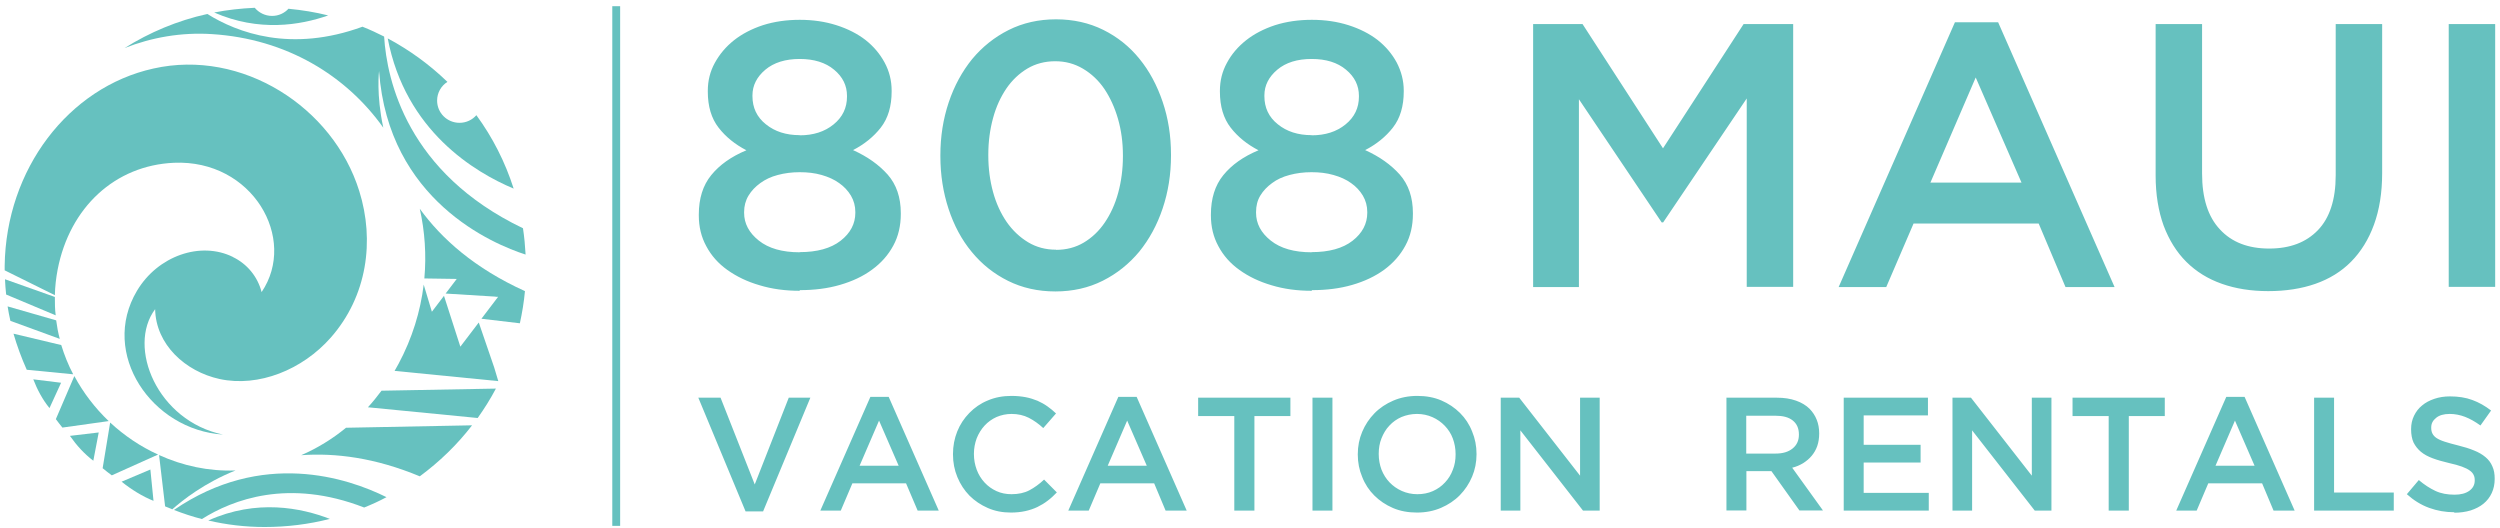
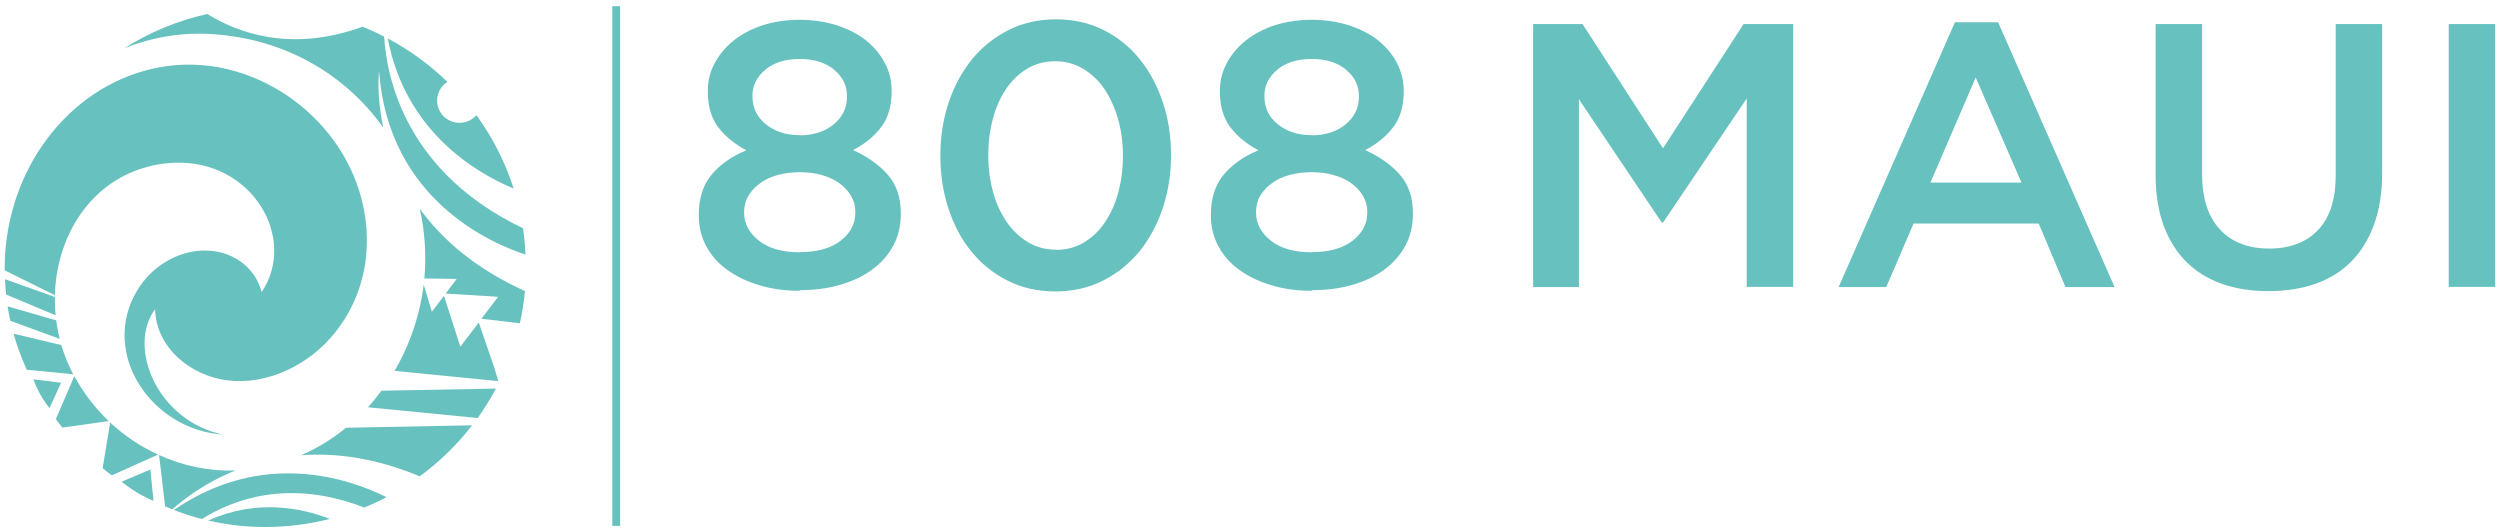
<svg xmlns="http://www.w3.org/2000/svg" width="270" height="57" viewBox="0 0 270 57" fill="none">
  <g clip-path="url(#clip0_83_119)">
    <path d="M41.891 4.157C44.258 5.421 46.413 7 48.321 8.842C47.65 9.263 47.208 10.018 47.208 10.86C47.208 12.193 48.286 13.264 49.628 13.264C50.352 13.264 51.006 12.948 51.448 12.439C53.196 14.825 54.556 17.492 55.475 20.37C51.289 18.615 43.781 14.141 41.873 4.14" fill="#66C1BF" />
    <path d="M0.663 31.809C0.61 31.265 0.557 30.704 0.539 30.16L5.926 32.072C5.926 32.739 5.926 33.406 6.015 34.055L0.663 31.809Z" fill="#66C1BF" />
    <path d="M1.122 34.652C0.998 34.125 0.91 33.617 0.822 33.09L6.068 34.599C6.156 35.283 6.28 35.95 6.456 36.599L1.122 34.652Z" fill="#66C1BF" />
    <path d="M2.888 39.933C2.323 38.67 1.846 37.371 1.457 36.038L6.615 37.266C6.951 38.354 7.375 39.424 7.905 40.424L2.871 39.933H2.888Z" fill="#66C1BF" />
    <path d="M6.739 46.179C6.492 45.881 6.262 45.565 6.032 45.267L8.029 40.617C9 42.424 10.254 44.056 11.738 45.477L6.739 46.179Z" fill="#66C1BF" />
    <path d="M12.074 51.338C11.738 51.092 11.402 50.829 11.085 50.566L11.897 45.635C13.416 47.039 15.165 48.232 17.073 49.092L12.074 51.338Z" fill="#66C1BF" />
    <path d="M18.61 55.005C18.345 54.9 18.08 54.794 17.832 54.689L17.179 49.145C19.722 50.303 22.531 50.917 25.428 50.811C22.072 52.162 19.758 53.987 18.61 55.005Z" fill="#66C1BF" />
    <path d="M35.62 56.04C33.359 56.619 31.01 56.917 28.572 56.917C26.488 56.917 24.456 56.671 22.496 56.215C27.707 53.864 32.547 54.847 35.62 56.04Z" fill="#66C1BF" />
    <path d="M41.75 53.689C40.973 54.11 40.16 54.478 39.33 54.812C31.169 51.636 25.11 53.969 21.807 56.057C20.782 55.794 19.775 55.461 18.786 55.075C28.307 48.548 37.528 51.601 41.732 53.689" fill="#66C1BF" />
    <path d="M50.971 45.951C49.363 48.039 47.455 49.881 45.336 51.443C40.496 49.425 36.203 48.899 32.529 49.162C34.295 48.39 35.921 47.39 37.369 46.197L50.971 45.934V45.951Z" fill="#66C1BF" />
    <path d="M53.567 41.951C52.984 43.056 52.313 44.126 51.589 45.144L39.736 43.986C40.266 43.407 40.743 42.81 41.202 42.196L53.567 41.968V41.951Z" fill="#66C1BF" />
    <path d="M39.171 2.894C39.966 3.21 40.725 3.561 41.485 3.947C41.785 8.719 43.993 18.668 56.482 24.651C56.623 25.581 56.712 26.528 56.764 27.493C53.267 26.37 41.944 21.651 40.937 7.667C40.937 7.667 40.619 10.211 41.397 13.79C37.404 8.175 30.957 4.193 22.884 3.684C19.581 3.473 16.384 4.035 13.451 5.193C16.154 3.491 19.157 2.227 22.39 1.508C25.622 3.526 31.416 5.719 39.171 2.877" fill="#66C1BF" />
    <path d="M51.695 34.845L49.717 37.441L47.95 31.95L46.643 33.669L45.76 30.739C45.406 33.634 44.523 36.529 43.039 39.301C42.898 39.547 42.757 39.81 42.615 40.056L53.815 41.161L53.373 39.687L51.712 34.845H51.695Z" fill="#66C1BF" />
    <path d="M53.514 32.055H53.797L51.995 34.424L56.146 34.915C56.394 33.774 56.588 32.616 56.694 31.441C51.271 28.984 47.685 25.791 45.336 22.545C45.883 24.984 46.06 27.528 45.83 30.072L49.328 30.125L48.127 31.704L53.532 32.037L53.514 32.055Z" fill="#66C1BF" />
    <path d="M25.163 27.756C21.665 26.019 17.037 27.634 14.794 31.406C10.749 38.196 16.401 46.442 24.085 46.934C16.984 45.46 13.699 37.477 16.755 33.389C16.825 37.213 20.023 40.126 23.715 40.933C27.936 41.846 32.67 39.933 35.726 36.459C39.665 31.985 40.478 25.984 38.8 20.633C35.974 11.562 26.134 5.245 16.56 7.403C7.393 9.439 0.645 18.282 0.504 28.704C0.504 28.862 0.504 29.02 0.504 29.195L5.926 31.88C5.944 30.967 6.05 30.037 6.227 29.107C7.534 22.387 12.427 17.861 18.786 17.58C27.265 17.211 32.158 25.774 28.254 31.546C27.83 29.879 26.682 28.493 25.145 27.756" fill="#66C1BF" />
-     <path d="M31.169 0.947C32.635 1.087 34.048 1.315 35.444 1.666C32.405 2.736 27.936 3.456 23.132 1.35C24.545 1.069 26.011 0.911 27.512 0.841C27.954 1.368 28.625 1.719 29.385 1.719C30.091 1.719 30.727 1.42 31.169 0.929" fill="#66C1BF" />
    <path d="M16.242 50.706L13.134 52.022C14.176 52.864 15.395 53.619 16.578 54.092L16.242 50.724V50.706Z" fill="#66C1BF" />
-     <path d="M10.661 46.706L7.552 47.074C8.276 48.109 9.106 49.022 10.078 49.758L10.661 46.706Z" fill="#66C1BF" />
    <path d="M6.598 41.337L3.595 40.968C4.036 42.109 4.602 43.161 5.344 44.074L6.598 41.337Z" fill="#66C1BF" />
    <path d="M264.462 2.596H269.479V30.985H264.462V2.596ZM244.978 31.441C243.124 31.441 241.445 31.178 239.962 30.651C238.46 30.125 237.188 29.335 236.128 28.283C235.069 27.23 234.256 25.914 233.673 24.37C233.108 22.808 232.808 21.001 232.808 18.948V2.596H237.824V18.738C237.824 21.387 238.46 23.405 239.75 24.773C241.021 26.16 242.806 26.844 245.067 26.844C247.328 26.844 249.059 26.177 250.331 24.861C251.602 23.545 252.256 21.563 252.256 18.931V2.596H257.273V18.703C257.273 20.808 256.972 22.668 256.389 24.265C255.807 25.861 254.976 27.195 253.916 28.265C252.857 29.335 251.567 30.125 250.066 30.651C248.564 31.178 246.851 31.441 244.978 31.441ZM211.133 2.403H215.797L228.374 31.002H223.075L220.178 24.142H206.664L203.714 31.002H198.574L211.133 2.403ZM218.323 19.72L213.377 8.368L208.484 19.72H218.323ZM165.559 2.596H170.912L179.603 16.018L188.311 2.596H193.663V30.985H188.647V10.632L179.62 24.019H179.461L170.523 10.719V31.002H165.577V2.596H165.559ZM141.659 31.406C140.105 31.406 138.657 31.213 137.332 30.809C136.007 30.423 134.841 29.862 133.869 29.16C132.88 28.458 132.121 27.598 131.591 26.598C131.043 25.598 130.778 24.493 130.778 23.265V23.177C130.778 21.44 131.22 20.019 132.121 18.913C133.022 17.808 134.276 16.913 135.919 16.229C134.7 15.597 133.693 14.79 132.916 13.79C132.138 12.79 131.75 11.491 131.75 9.895V9.807C131.75 8.719 131.997 7.719 132.509 6.789C133.004 5.859 133.693 5.052 134.576 4.35C135.442 3.666 136.484 3.122 137.703 2.719C138.921 2.333 140.246 2.14 141.677 2.14C143.108 2.14 144.415 2.333 145.634 2.719C146.853 3.105 147.913 3.648 148.778 4.315C149.644 4.999 150.333 5.807 150.845 6.754C151.34 7.702 151.605 8.719 151.605 9.789V9.877C151.605 11.474 151.216 12.772 150.439 13.772C149.661 14.772 148.655 15.579 147.436 16.211C148.99 16.913 150.227 17.79 151.181 18.861C152.117 19.931 152.594 21.317 152.594 23.019V23.107C152.594 24.37 152.329 25.528 151.781 26.528C151.234 27.546 150.474 28.405 149.502 29.125C148.513 29.844 147.365 30.388 146.023 30.774C144.698 31.16 143.249 31.335 141.695 31.335M141.659 14.614C143.126 14.614 144.344 14.229 145.316 13.439C146.288 12.649 146.764 11.649 146.764 10.439V10.351C146.764 9.246 146.305 8.298 145.369 7.526C144.45 6.754 143.214 6.368 141.659 6.368C140.105 6.368 138.868 6.754 137.95 7.526C137.031 8.298 136.554 9.228 136.554 10.298V10.386C136.554 11.632 137.031 12.649 138.003 13.421C138.974 14.211 140.193 14.597 141.659 14.597M141.659 27.23C143.532 27.23 145.016 26.826 146.076 26.002C147.135 25.177 147.665 24.159 147.665 22.984V22.896C147.665 22.247 147.506 21.668 147.188 21.124C146.87 20.598 146.447 20.141 145.917 19.773C145.387 19.387 144.751 19.106 144.009 18.896C143.267 18.685 142.49 18.597 141.642 18.597C140.794 18.597 139.999 18.703 139.275 18.896C138.533 19.089 137.897 19.387 137.385 19.773C136.855 20.159 136.431 20.598 136.113 21.124C135.795 21.65 135.654 22.247 135.654 22.896V22.984C135.654 24.142 136.184 25.142 137.243 25.984C138.303 26.826 139.769 27.247 141.659 27.247M113.979 31.476C112.107 31.476 110.394 31.09 108.874 30.335C107.355 29.581 106.048 28.546 104.953 27.212C103.858 25.896 103.028 24.335 102.445 22.563C101.862 20.791 101.561 18.896 101.561 16.86V16.773C101.561 14.737 101.862 12.842 102.462 11.053C103.063 9.263 103.911 7.719 104.988 6.386C106.083 5.07 107.391 4.017 108.927 3.245C110.464 2.473 112.178 2.087 114.05 2.087C115.922 2.087 117.636 2.473 119.155 3.227C120.674 3.982 121.981 5.017 123.059 6.351C124.136 7.666 124.967 9.228 125.567 11C126.168 12.772 126.468 14.667 126.468 16.702V16.79C126.468 18.826 126.168 20.72 125.567 22.51C124.967 24.3 124.119 25.844 123.041 27.177C121.946 28.493 120.639 29.546 119.102 30.318C117.565 31.09 115.852 31.476 113.979 31.476ZM114.05 26.984C115.163 26.984 116.17 26.721 117.053 26.195C117.936 25.668 118.696 24.949 119.314 24.037C119.932 23.124 120.427 22.071 120.763 20.826C121.098 19.598 121.275 18.282 121.275 16.878V16.79C121.275 15.386 121.098 14.071 120.745 12.842C120.392 11.614 119.897 10.544 119.279 9.614C118.66 8.702 117.883 7.965 116.965 7.421C116.046 6.877 115.057 6.614 113.962 6.614C112.867 6.614 111.842 6.877 110.959 7.403C110.076 7.93 109.316 8.649 108.698 9.544C108.08 10.456 107.585 11.509 107.249 12.755C106.914 13.983 106.737 15.299 106.737 16.702V16.79C106.737 18.194 106.914 19.51 107.249 20.738C107.585 21.966 108.08 23.036 108.715 23.966C109.351 24.879 110.129 25.616 111.029 26.16C111.93 26.703 112.937 26.967 114.05 26.967M86.37 31.406C84.816 31.406 83.367 31.213 82.042 30.809C80.7 30.423 79.552 29.862 78.562 29.16C77.573 28.458 76.814 27.598 76.284 26.598C75.736 25.598 75.471 24.493 75.471 23.265V23.177C75.471 21.44 75.913 20.019 76.814 18.913C77.715 17.808 78.969 16.913 80.611 16.229C79.393 15.597 78.386 14.79 77.609 13.79C76.831 12.79 76.443 11.491 76.443 9.895V9.807C76.443 8.719 76.69 7.719 77.202 6.789C77.715 5.859 78.386 5.052 79.269 4.35C80.135 3.666 81.177 3.122 82.395 2.719C83.614 2.333 84.939 2.14 86.37 2.14C87.801 2.14 89.108 2.333 90.327 2.719C91.546 3.105 92.606 3.648 93.471 4.315C94.337 4.999 95.026 5.807 95.538 6.754C96.05 7.702 96.297 8.719 96.297 9.789V9.877C96.297 11.474 95.909 12.772 95.132 13.772C94.354 14.772 93.347 15.579 92.129 16.211C93.683 16.913 94.92 17.79 95.873 18.861C96.81 19.931 97.287 21.317 97.287 23.019V23.107C97.287 24.37 97.022 25.528 96.474 26.528C95.926 27.546 95.167 28.405 94.178 29.125C93.206 29.844 92.04 30.388 90.698 30.774C89.373 31.16 87.924 31.335 86.37 31.335M86.37 14.614C87.836 14.614 89.055 14.229 90.026 13.439C90.998 12.649 91.475 11.649 91.475 10.439V10.351C91.475 9.246 91.016 8.298 90.079 7.526C89.161 6.754 87.907 6.368 86.37 6.368C84.833 6.368 83.579 6.754 82.66 7.526C81.742 8.298 81.265 9.228 81.265 10.298V10.386C81.265 11.632 81.742 12.649 82.713 13.421C83.685 14.211 84.904 14.597 86.37 14.597M86.37 27.23C88.242 27.23 89.726 26.826 90.786 26.002C91.846 25.177 92.376 24.159 92.376 22.984V22.896C92.376 22.247 92.217 21.668 91.899 21.124C91.581 20.598 91.157 20.141 90.627 19.773C90.097 19.387 89.461 19.106 88.737 18.896C87.995 18.685 87.218 18.597 86.37 18.597C85.522 18.597 84.727 18.703 84.003 18.896C83.261 19.089 82.643 19.387 82.113 19.773C81.583 20.159 81.159 20.598 80.841 21.124C80.523 21.65 80.364 22.247 80.364 22.896V22.984C80.364 24.142 80.894 25.142 81.954 25.984C83.014 26.826 84.48 27.247 86.37 27.247" fill="#66C1BF" />
-     <path d="M265.063 55.321C264.109 55.321 263.208 55.163 262.342 54.847C261.477 54.531 260.682 54.04 259.94 53.373L261.23 51.846C261.83 52.355 262.431 52.741 263.031 53.022C263.632 53.303 264.321 53.426 265.098 53.426C265.769 53.426 266.299 53.285 266.688 53.005C267.076 52.724 267.271 52.355 267.271 51.899V51.864C267.271 51.636 267.235 51.443 267.147 51.285C267.076 51.127 266.935 50.952 266.723 50.811C266.511 50.653 266.246 50.531 265.875 50.39C265.522 50.267 265.063 50.127 264.48 50.004C263.826 49.846 263.243 49.688 262.731 49.495C262.219 49.302 261.795 49.074 261.459 48.794C261.124 48.513 260.859 48.179 260.664 47.793C260.488 47.407 260.399 46.916 260.399 46.372V46.337C260.399 45.811 260.505 45.337 260.717 44.898C260.929 44.46 261.212 44.091 261.583 43.793C261.954 43.477 262.395 43.249 262.908 43.074C263.42 42.898 263.985 42.81 264.586 42.81C265.487 42.81 266.299 42.933 267.006 43.197C267.73 43.46 268.401 43.846 269.037 44.337L267.889 45.951C267.324 45.548 266.776 45.232 266.229 45.021C265.681 44.811 265.133 44.705 264.568 44.705C263.932 44.705 263.438 44.846 263.102 45.127C262.749 45.407 262.572 45.741 262.572 46.162V46.197C262.572 46.425 262.607 46.635 262.696 46.811C262.784 46.986 262.925 47.162 263.137 47.302C263.349 47.443 263.65 47.583 264.038 47.706C264.427 47.828 264.904 47.969 265.487 48.109C266.123 48.267 266.705 48.443 267.2 48.653C267.695 48.846 268.101 49.092 268.437 49.373C268.772 49.653 269.02 49.987 269.178 50.373C269.355 50.759 269.426 51.18 269.426 51.689V51.724C269.426 52.285 269.32 52.794 269.108 53.25C268.896 53.706 268.596 54.092 268.207 54.408C267.818 54.724 267.359 54.952 266.829 55.127C266.299 55.285 265.699 55.373 265.063 55.373M249.924 42.951H252.079V53.197H258.527V55.145H249.924V42.951ZM240.421 42.863H242.417L247.822 55.145H245.544L244.307 52.197H238.495L237.241 55.145H235.033L240.439 42.863H240.421ZM243.494 50.302L241.375 45.425L239.273 50.302H243.494ZM227.72 44.934H223.834V42.951H233.797V44.934H229.911V55.145H227.738V44.934H227.72ZM210.868 42.951H212.865L219.436 51.373V42.951H221.555V55.145H219.754L212.988 46.477V55.145H210.868V42.951ZM199.122 42.951H208.219V44.863H201.277V48.039H207.424V49.952H201.277V53.233H208.307V55.145H199.122V42.951ZM186.439 42.951H191.915C192.692 42.951 193.363 43.056 193.964 43.267C194.564 43.477 195.059 43.776 195.447 44.161C195.765 44.495 196.03 44.881 196.207 45.337C196.384 45.776 196.472 46.267 196.472 46.793V46.828C196.472 47.32 196.401 47.776 196.26 48.179C196.119 48.583 195.907 48.934 195.659 49.232C195.394 49.548 195.094 49.794 194.741 50.022C194.388 50.232 193.999 50.408 193.557 50.513L196.878 55.127H194.335L191.314 50.882H188.611V55.127H186.456V42.933L186.439 42.951ZM191.756 48.986C192.533 48.986 193.133 48.811 193.593 48.443C194.052 48.074 194.282 47.583 194.282 46.951V46.916C194.282 46.249 194.052 45.758 193.61 45.407C193.169 45.056 192.55 44.898 191.738 44.898H188.594V48.986H191.756ZM162.079 42.951H164.076L170.647 51.373V42.951H172.766V55.145H170.965L164.199 46.477V55.145H162.079V42.951ZM153.035 55.356C152.081 55.356 151.216 55.198 150.439 54.864C149.661 54.531 148.99 54.075 148.425 53.513C147.86 52.952 147.418 52.285 147.118 51.513C146.8 50.759 146.641 49.952 146.641 49.092V49.057C146.641 48.197 146.8 47.39 147.118 46.635C147.436 45.881 147.877 45.214 148.443 44.635C149.008 44.056 149.697 43.6 150.474 43.267C151.251 42.933 152.117 42.758 153.071 42.758C154.025 42.758 154.89 42.916 155.667 43.249C156.445 43.583 157.116 44.039 157.681 44.6C158.246 45.162 158.688 45.828 158.988 46.6C159.306 47.355 159.465 48.162 159.465 49.022V49.057C159.465 49.916 159.306 50.724 158.988 51.478C158.67 52.233 158.229 52.899 157.663 53.478C157.098 54.057 156.409 54.513 155.632 54.847C154.855 55.18 153.989 55.356 153.035 55.356ZM153.071 53.373C153.671 53.373 154.236 53.268 154.749 53.04C155.261 52.812 155.685 52.513 156.056 52.11C156.427 51.724 156.709 51.267 156.904 50.741C157.116 50.215 157.204 49.671 157.204 49.074V49.039C157.204 48.443 157.098 47.881 156.904 47.355C156.709 46.828 156.409 46.372 156.038 45.986C155.667 45.6 155.226 45.284 154.713 45.056C154.201 44.828 153.636 44.705 153.035 44.705C152.435 44.705 151.869 44.828 151.357 45.039C150.845 45.267 150.421 45.565 150.05 45.969C149.679 46.355 149.414 46.811 149.202 47.337C148.99 47.864 148.902 48.425 148.902 49.004V49.039C148.902 49.636 149.008 50.197 149.202 50.724C149.414 51.25 149.697 51.706 150.068 52.092C150.439 52.478 150.88 52.794 151.393 53.022C151.905 53.25 152.47 53.373 153.071 53.373ZM141.748 42.951H143.903V55.145H141.748V42.951ZM133.287 44.934H129.4V42.951H139.363V44.934H135.477V55.145H133.304V44.934H133.287ZM120.763 42.863H122.759L128.164 55.145H125.885L124.649 52.197H118.837L117.583 55.145H115.375L120.78 42.863H120.763ZM123.854 50.302L121.734 45.425L119.632 50.302H123.854ZM109.175 55.356C108.274 55.356 107.444 55.198 106.684 54.864C105.924 54.531 105.271 54.092 104.706 53.531C104.158 52.969 103.716 52.303 103.398 51.531C103.08 50.759 102.922 49.952 102.922 49.074V49.039C102.922 48.162 103.08 47.355 103.381 46.6C103.681 45.846 104.123 45.179 104.688 44.6C105.253 44.021 105.907 43.565 106.684 43.249C107.461 42.916 108.309 42.758 109.245 42.758C109.811 42.758 110.323 42.81 110.782 42.898C111.241 42.986 111.665 43.126 112.054 43.284C112.443 43.46 112.796 43.653 113.114 43.881C113.449 44.109 113.75 44.372 114.05 44.653L112.672 46.232C112.178 45.776 111.665 45.407 111.118 45.127C110.57 44.846 109.934 44.705 109.245 44.705C108.662 44.705 108.115 44.828 107.62 45.039C107.126 45.267 106.702 45.565 106.331 45.969C105.977 46.355 105.695 46.811 105.483 47.337C105.289 47.864 105.183 48.425 105.183 49.004V49.039C105.183 49.636 105.289 50.197 105.483 50.724C105.677 51.25 105.96 51.706 106.331 52.11C106.702 52.513 107.126 52.812 107.62 53.04C108.115 53.268 108.662 53.373 109.245 53.373C109.987 53.373 110.641 53.233 111.171 52.952C111.701 52.671 112.248 52.285 112.761 51.794L114.138 53.18C113.82 53.513 113.502 53.812 113.149 54.075C112.814 54.338 112.425 54.566 112.036 54.759C111.63 54.952 111.206 55.092 110.729 55.198C110.252 55.303 109.74 55.356 109.157 55.356M93.983 42.863H95.979L101.385 55.145H99.106L97.852 52.197H92.058L90.804 55.145H88.596L94.001 42.863H93.983ZM97.057 50.302L94.937 45.425L92.835 50.302H97.057ZM75.436 42.951H77.82L81.512 52.32L85.186 42.951H87.518L82.413 55.233H80.523L75.418 42.951H75.436Z" fill="#66C1BF" />
    <path d="M66.975 0.666H66.127V56.794H66.975V0.666Z" fill="#66C1BF" />
  </g>
  <defs>
    <clipPath id="clip0_83_119">
      <rect width="268.993" height="56.269" fill="white" transform="translate(0.504 0.666)" />
    </clipPath>
  </defs>
</svg>